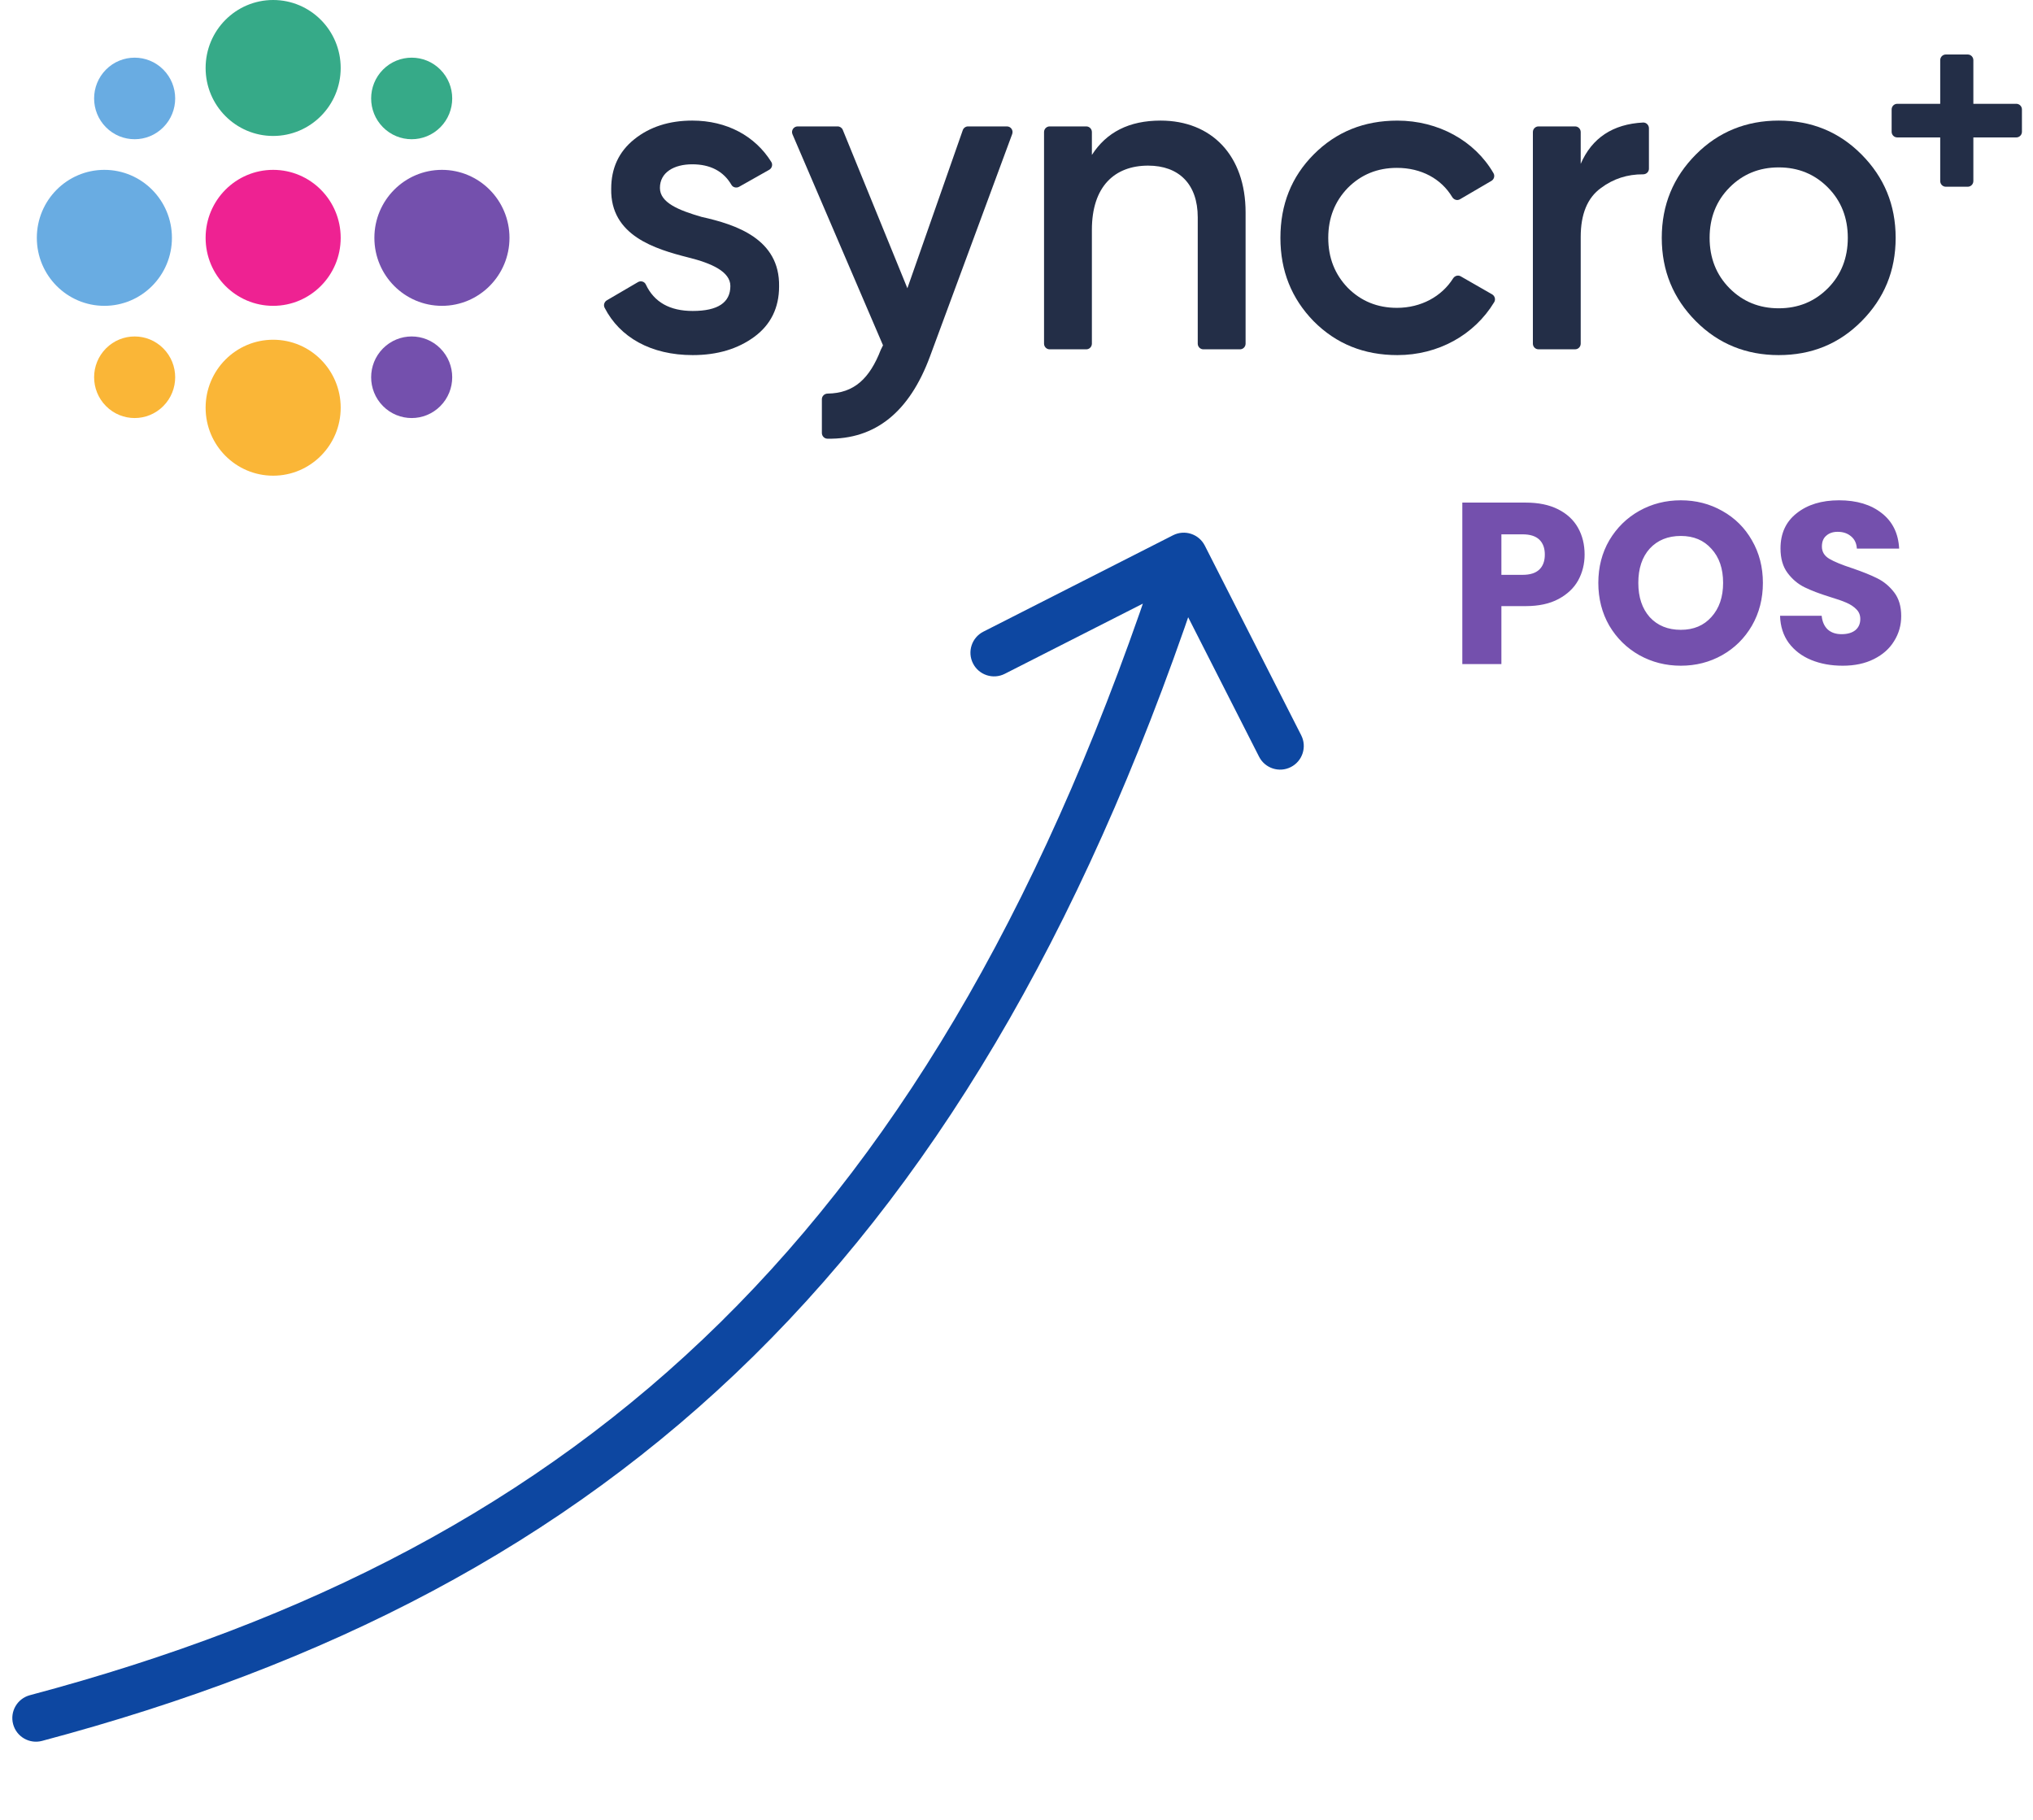
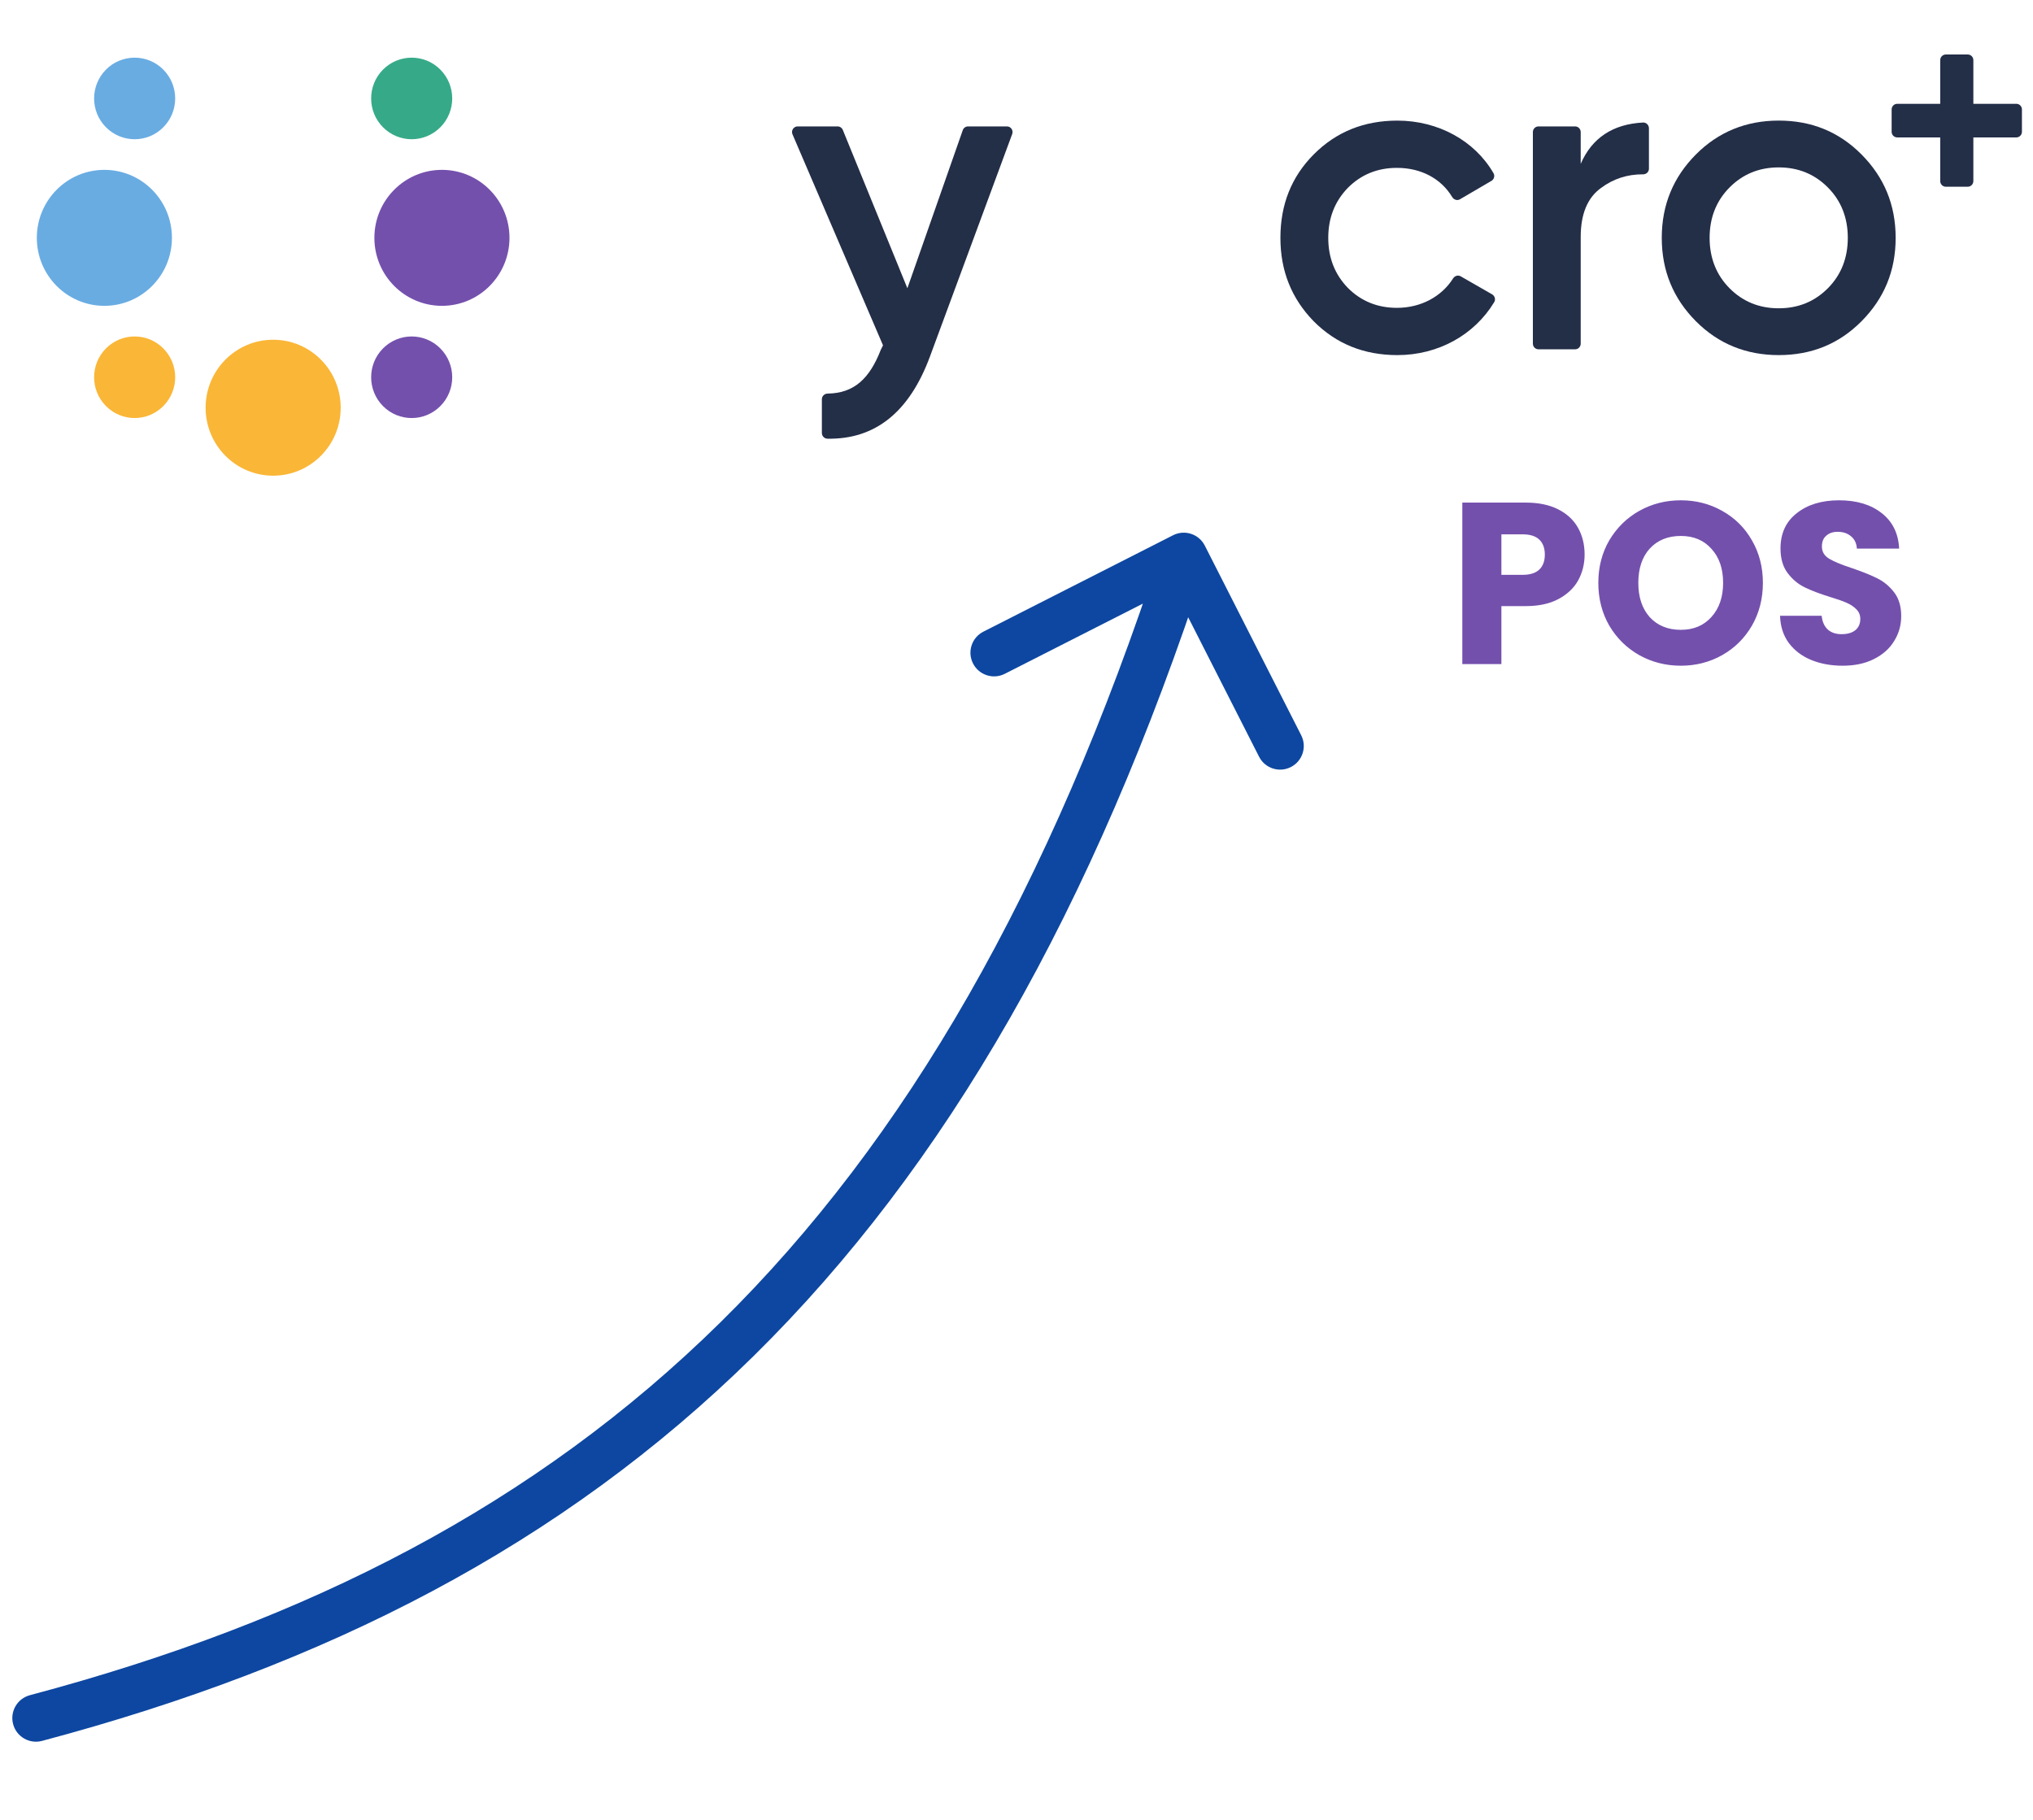
<svg xmlns="http://www.w3.org/2000/svg" width="86" height="77" viewBox="0 0 86 77" fill="none">
  <path d="M1.779 73.641C1.245 73.783 0.697 73.466 0.555 72.932C0.413 72.398 0.731 71.85 1.264 71.708L1.779 73.641ZM49.621 22.642C50.114 22.391 50.715 22.587 50.966 23.08L55.044 31.103C55.294 31.595 55.098 32.197 54.605 32.447C54.113 32.698 53.511 32.501 53.261 32.009L49.636 24.878L42.504 28.503C42.012 28.753 41.41 28.556 41.16 28.064C40.91 27.572 41.106 26.97 41.598 26.72L49.621 22.642ZM1.264 71.708C13.055 68.572 22.651 63.642 30.473 55.938C38.299 48.23 44.409 37.685 49.124 23.223L51.025 23.843C46.242 38.514 39.993 49.369 31.876 57.364C23.754 65.363 13.823 70.437 1.779 73.641L1.264 71.708Z" fill="#0D47A1" />
  <g clip-path="url(#clip0_14433_6551)">
-     <path d="M14.412 2.876C14.412 4.464 13.133 5.751 11.555 5.751C9.977 5.751 8.698 4.464 8.698 2.876C8.698 1.287 9.977 0 11.555 0C13.133 0 14.412 1.287 14.412 2.876Z" fill="#36AA88" />
-     <path d="M14.412 10.061C14.412 11.649 13.133 12.937 11.555 12.937C9.977 12.937 8.698 11.649 8.698 10.061C8.698 8.473 9.977 7.185 11.555 7.185C13.133 7.185 14.412 8.473 14.412 10.061Z" fill="#EE2292" />
    <path d="M14.412 17.247C14.412 18.835 13.133 20.122 11.555 20.122C9.977 20.122 8.698 18.835 8.698 17.247C8.698 15.658 9.977 14.371 11.555 14.371C13.133 14.371 14.412 15.658 14.412 17.247Z" fill="#FAB637" />
    <path d="M4.415 7.185C5.994 7.185 7.273 8.473 7.273 10.061C7.273 11.649 5.994 12.937 4.415 12.937C2.837 12.937 1.558 11.649 1.558 10.061C1.558 8.473 2.837 7.185 4.415 7.185Z" fill="#69ACE2" />
    <path d="M18.695 7.185C20.273 7.185 21.552 8.473 21.552 10.061C21.552 11.649 20.273 12.937 18.695 12.937C17.117 12.937 15.837 11.649 15.837 10.061C15.837 8.473 17.117 7.185 18.695 7.185Z" fill="#7450AD" />
    <path d="M6.908 2.944C7.578 3.618 7.578 4.711 6.908 5.384C6.239 6.058 5.153 6.058 4.483 5.384C3.814 4.711 3.814 3.618 4.483 2.944C5.153 2.271 6.239 2.271 6.908 2.944Z" fill="#69ACE2" />
    <path d="M18.627 14.738C19.297 15.412 19.297 16.504 18.627 17.178C17.957 17.852 16.872 17.852 16.202 17.178C15.533 16.504 15.533 15.412 16.202 14.738C16.872 14.064 17.957 14.064 18.627 14.738Z" fill="#7450AD" />
    <path d="M4.483 14.738C5.153 14.064 6.239 14.064 6.908 14.738C7.578 15.412 7.578 16.504 6.908 17.178C6.239 17.852 5.153 17.852 4.484 17.178C3.814 16.504 3.814 15.412 4.483 14.738Z" fill="#FAB637" />
    <path d="M16.202 2.944C16.872 2.271 17.957 2.271 18.627 2.944C19.297 3.618 19.297 4.711 18.627 5.384C17.957 6.058 16.872 6.058 16.202 5.384C15.533 4.711 15.533 3.618 16.202 2.944Z" fill="#36AA88" />
-     <path d="M29.678 9.175C28.703 8.892 27.916 8.572 27.916 7.949C27.916 7.289 28.516 6.95 29.284 6.95C30.043 6.95 30.605 7.24 30.942 7.82C31.006 7.932 31.155 7.963 31.267 7.9L32.538 7.183C32.655 7.117 32.699 6.965 32.628 6.851C31.945 5.753 30.748 5.101 29.284 5.101C28.31 5.101 27.485 5.365 26.829 5.893C26.173 6.421 25.855 7.119 25.855 7.987C25.817 9.967 27.71 10.533 29.116 10.891C30.109 11.136 30.896 11.495 30.896 12.098C30.896 12.796 30.371 13.154 29.303 13.154C28.331 13.154 27.669 12.78 27.318 12.03C27.26 11.907 27.105 11.865 26.988 11.933L25.672 12.703C25.564 12.766 25.518 12.905 25.576 13.017C26.218 14.272 27.54 15.021 29.303 15.021C30.352 15.021 31.214 14.757 31.908 14.248C32.601 13.739 32.957 13.023 32.957 12.117C32.994 10.099 31.121 9.496 29.678 9.175Z" fill="#232E47" />
    <path d="M42.595 5.347H40.951C40.85 5.347 40.76 5.411 40.727 5.507L38.384 12.193L35.652 5.495C35.616 5.405 35.529 5.347 35.432 5.347H33.743C33.572 5.347 33.456 5.523 33.524 5.681L37.353 14.607L37.26 14.795C36.787 16.011 36.134 16.634 35.011 16.649C34.877 16.651 34.767 16.754 34.767 16.888V18.315C34.767 18.445 34.871 18.555 34.999 18.557C37.032 18.594 38.473 17.423 39.34 15.078L42.818 5.67C42.876 5.513 42.761 5.347 42.595 5.347Z" fill="#232E47" />
-     <path d="M49.094 5.101C47.763 5.101 46.807 5.592 46.189 6.554V5.586C46.189 5.454 46.083 5.347 45.951 5.347H44.403C44.272 5.347 44.165 5.454 44.165 5.586V14.537C44.165 14.669 44.272 14.777 44.403 14.777H45.951C46.083 14.777 46.189 14.669 46.189 14.537V9.722C46.189 7.893 47.145 7.006 48.569 7.006C49.862 7.006 50.667 7.78 50.667 9.194V14.537C50.667 14.669 50.774 14.777 50.906 14.777H52.453C52.585 14.777 52.691 14.669 52.691 14.537V8.986C52.691 6.572 51.248 5.101 49.094 5.101Z" fill="#232E47" />
    <path d="M63.118 12.45L61.791 11.689C61.678 11.623 61.538 11.666 61.468 11.778C60.984 12.544 60.11 13.022 59.093 13.022C58.269 13.022 57.575 12.739 57.013 12.174C56.469 11.608 56.188 10.91 56.188 10.062C56.188 9.213 56.469 8.515 57.013 7.95C57.575 7.384 58.269 7.101 59.093 7.101C60.124 7.101 60.966 7.561 61.431 8.335C61.501 8.451 61.644 8.497 61.76 8.429L63.089 7.652C63.201 7.587 63.244 7.441 63.179 7.328C62.389 5.958 60.844 5.102 59.112 5.102C57.706 5.102 56.526 5.573 55.57 6.535C54.634 7.478 54.164 8.647 54.164 10.062C54.164 11.457 54.634 12.627 55.57 13.588C56.526 14.55 57.706 15.021 59.112 15.021C60.843 15.021 62.371 14.166 63.208 12.781C63.277 12.667 63.233 12.516 63.118 12.45Z" fill="#232E47" />
    <path d="M69.505 5.183C68.233 5.249 67.343 5.831 66.867 6.931V5.586C66.867 5.454 66.761 5.347 66.629 5.347H65.082C64.95 5.347 64.844 5.454 64.844 5.586V14.537C64.844 14.669 64.95 14.776 65.082 14.776H66.629C66.761 14.776 66.867 14.669 66.867 14.537V10.024C66.867 9.062 67.149 8.364 67.729 7.949C68.248 7.562 68.84 7.37 69.507 7.374C69.642 7.374 69.753 7.272 69.753 7.137V5.425C69.753 5.29 69.64 5.176 69.505 5.183Z" fill="#232E47" />
    <path d="M75.243 5.101C73.875 5.101 72.695 5.573 71.739 6.535C70.783 7.497 70.296 8.666 70.296 10.061C70.296 11.457 70.783 12.626 71.739 13.588C72.695 14.55 73.875 15.021 75.243 15.021C76.629 15.021 77.792 14.55 78.747 13.588C79.703 12.626 80.19 11.457 80.19 10.061C80.19 8.666 79.703 7.497 78.747 6.535C77.792 5.573 76.629 5.101 75.243 5.101ZM77.323 12.193C76.761 12.758 76.068 13.041 75.243 13.041C74.419 13.041 73.725 12.758 73.163 12.193C72.601 11.626 72.32 10.91 72.32 10.061C72.32 9.212 72.601 8.496 73.163 7.93C73.725 7.364 74.419 7.081 75.243 7.081C76.068 7.081 76.761 7.364 77.323 7.93C77.886 8.496 78.166 9.212 78.166 10.061C78.166 10.91 77.886 11.626 77.323 12.193Z" fill="#232E47" />
    <path d="M85.294 4.391H83.477V2.545C83.477 2.413 83.371 2.305 83.239 2.305H82.313C82.181 2.305 82.075 2.413 82.075 2.545V4.391H80.258C80.126 4.391 80.02 4.498 80.02 4.63V5.574C80.02 5.706 80.126 5.813 80.258 5.813H82.075V7.659C82.075 7.791 82.181 7.899 82.313 7.899H83.239C83.371 7.899 83.477 7.791 83.477 7.659V5.813H85.294C85.426 5.813 85.532 5.706 85.532 5.574V4.63C85.532 4.498 85.426 4.391 85.294 4.391Z" fill="#232E47" />
    <path d="M67.032 23.459C67.032 23.855 66.941 24.218 66.761 24.549C66.581 24.874 66.303 25.136 65.929 25.338C65.555 25.539 65.091 25.639 64.537 25.639H63.512V28.091H61.859V21.26H64.537C65.079 21.26 65.536 21.354 65.91 21.543C66.284 21.731 66.564 21.99 66.751 22.321C66.938 22.652 67.032 23.031 67.032 23.459ZM64.411 24.316C64.727 24.316 64.962 24.241 65.117 24.092C65.272 23.943 65.349 23.732 65.349 23.459C65.349 23.187 65.272 22.976 65.117 22.827C64.962 22.678 64.727 22.603 64.411 22.603H63.512V24.316H64.411ZM71.103 28.16C70.464 28.16 69.878 28.01 69.343 27.712C68.814 27.413 68.392 26.998 68.076 26.466C67.767 25.928 67.612 25.325 67.612 24.656C67.612 23.988 67.767 23.388 68.076 22.856C68.392 22.324 68.814 21.909 69.343 21.611C69.878 21.312 70.464 21.163 71.103 21.163C71.741 21.163 72.324 21.312 72.853 21.611C73.388 21.909 73.807 22.324 74.11 22.856C74.419 23.388 74.574 23.988 74.574 24.656C74.574 25.325 74.419 25.928 74.11 26.466C73.8 26.998 73.381 27.413 72.853 27.712C72.324 28.01 71.741 28.16 71.103 28.16ZM71.103 26.642C71.644 26.642 72.076 26.46 72.398 26.097C72.727 25.733 72.891 25.253 72.891 24.656C72.891 24.053 72.727 23.573 72.398 23.216C72.076 22.853 71.644 22.671 71.103 22.671C70.555 22.671 70.116 22.85 69.787 23.206C69.465 23.563 69.304 24.047 69.304 24.656C69.304 25.26 69.465 25.743 69.787 26.106C70.116 26.463 70.555 26.642 71.103 26.642ZM77.95 28.16C77.453 28.16 77.009 28.078 76.615 27.916C76.222 27.754 75.906 27.514 75.668 27.196C75.436 26.878 75.313 26.495 75.3 26.048H77.06C77.086 26.301 77.173 26.495 77.321 26.632C77.469 26.762 77.663 26.826 77.901 26.826C78.146 26.826 78.34 26.771 78.481 26.661C78.623 26.544 78.694 26.385 78.694 26.184C78.694 26.015 78.636 25.876 78.52 25.766C78.411 25.655 78.272 25.565 78.104 25.493C77.943 25.422 77.711 25.341 77.408 25.25C76.97 25.114 76.612 24.977 76.335 24.841C76.058 24.705 75.819 24.504 75.619 24.238C75.419 23.972 75.319 23.625 75.319 23.197C75.319 22.561 75.549 22.065 76.006 21.708C76.464 21.345 77.06 21.163 77.795 21.163C78.543 21.163 79.145 21.345 79.603 21.708C80.06 22.065 80.305 22.564 80.338 23.206H78.549C78.536 22.986 78.456 22.814 78.308 22.691C78.159 22.561 77.969 22.496 77.737 22.496C77.537 22.496 77.376 22.551 77.253 22.662C77.131 22.765 77.07 22.918 77.07 23.119C77.07 23.339 77.173 23.511 77.379 23.635C77.585 23.758 77.908 23.891 78.346 24.034C78.784 24.183 79.139 24.326 79.41 24.462C79.687 24.598 79.925 24.796 80.125 25.055C80.325 25.315 80.425 25.649 80.425 26.058C80.425 26.447 80.325 26.8 80.125 27.118C79.932 27.436 79.648 27.689 79.274 27.877C78.9 28.066 78.459 28.16 77.95 28.16Z" fill="#7450AD" />
  </g>
  <defs>
    <clipPath id="clip0_14433_6551">
      <rect width="84" height="32" fill="white" transform="translate(1.558)" />
    </clipPath>
  </defs>
</svg>